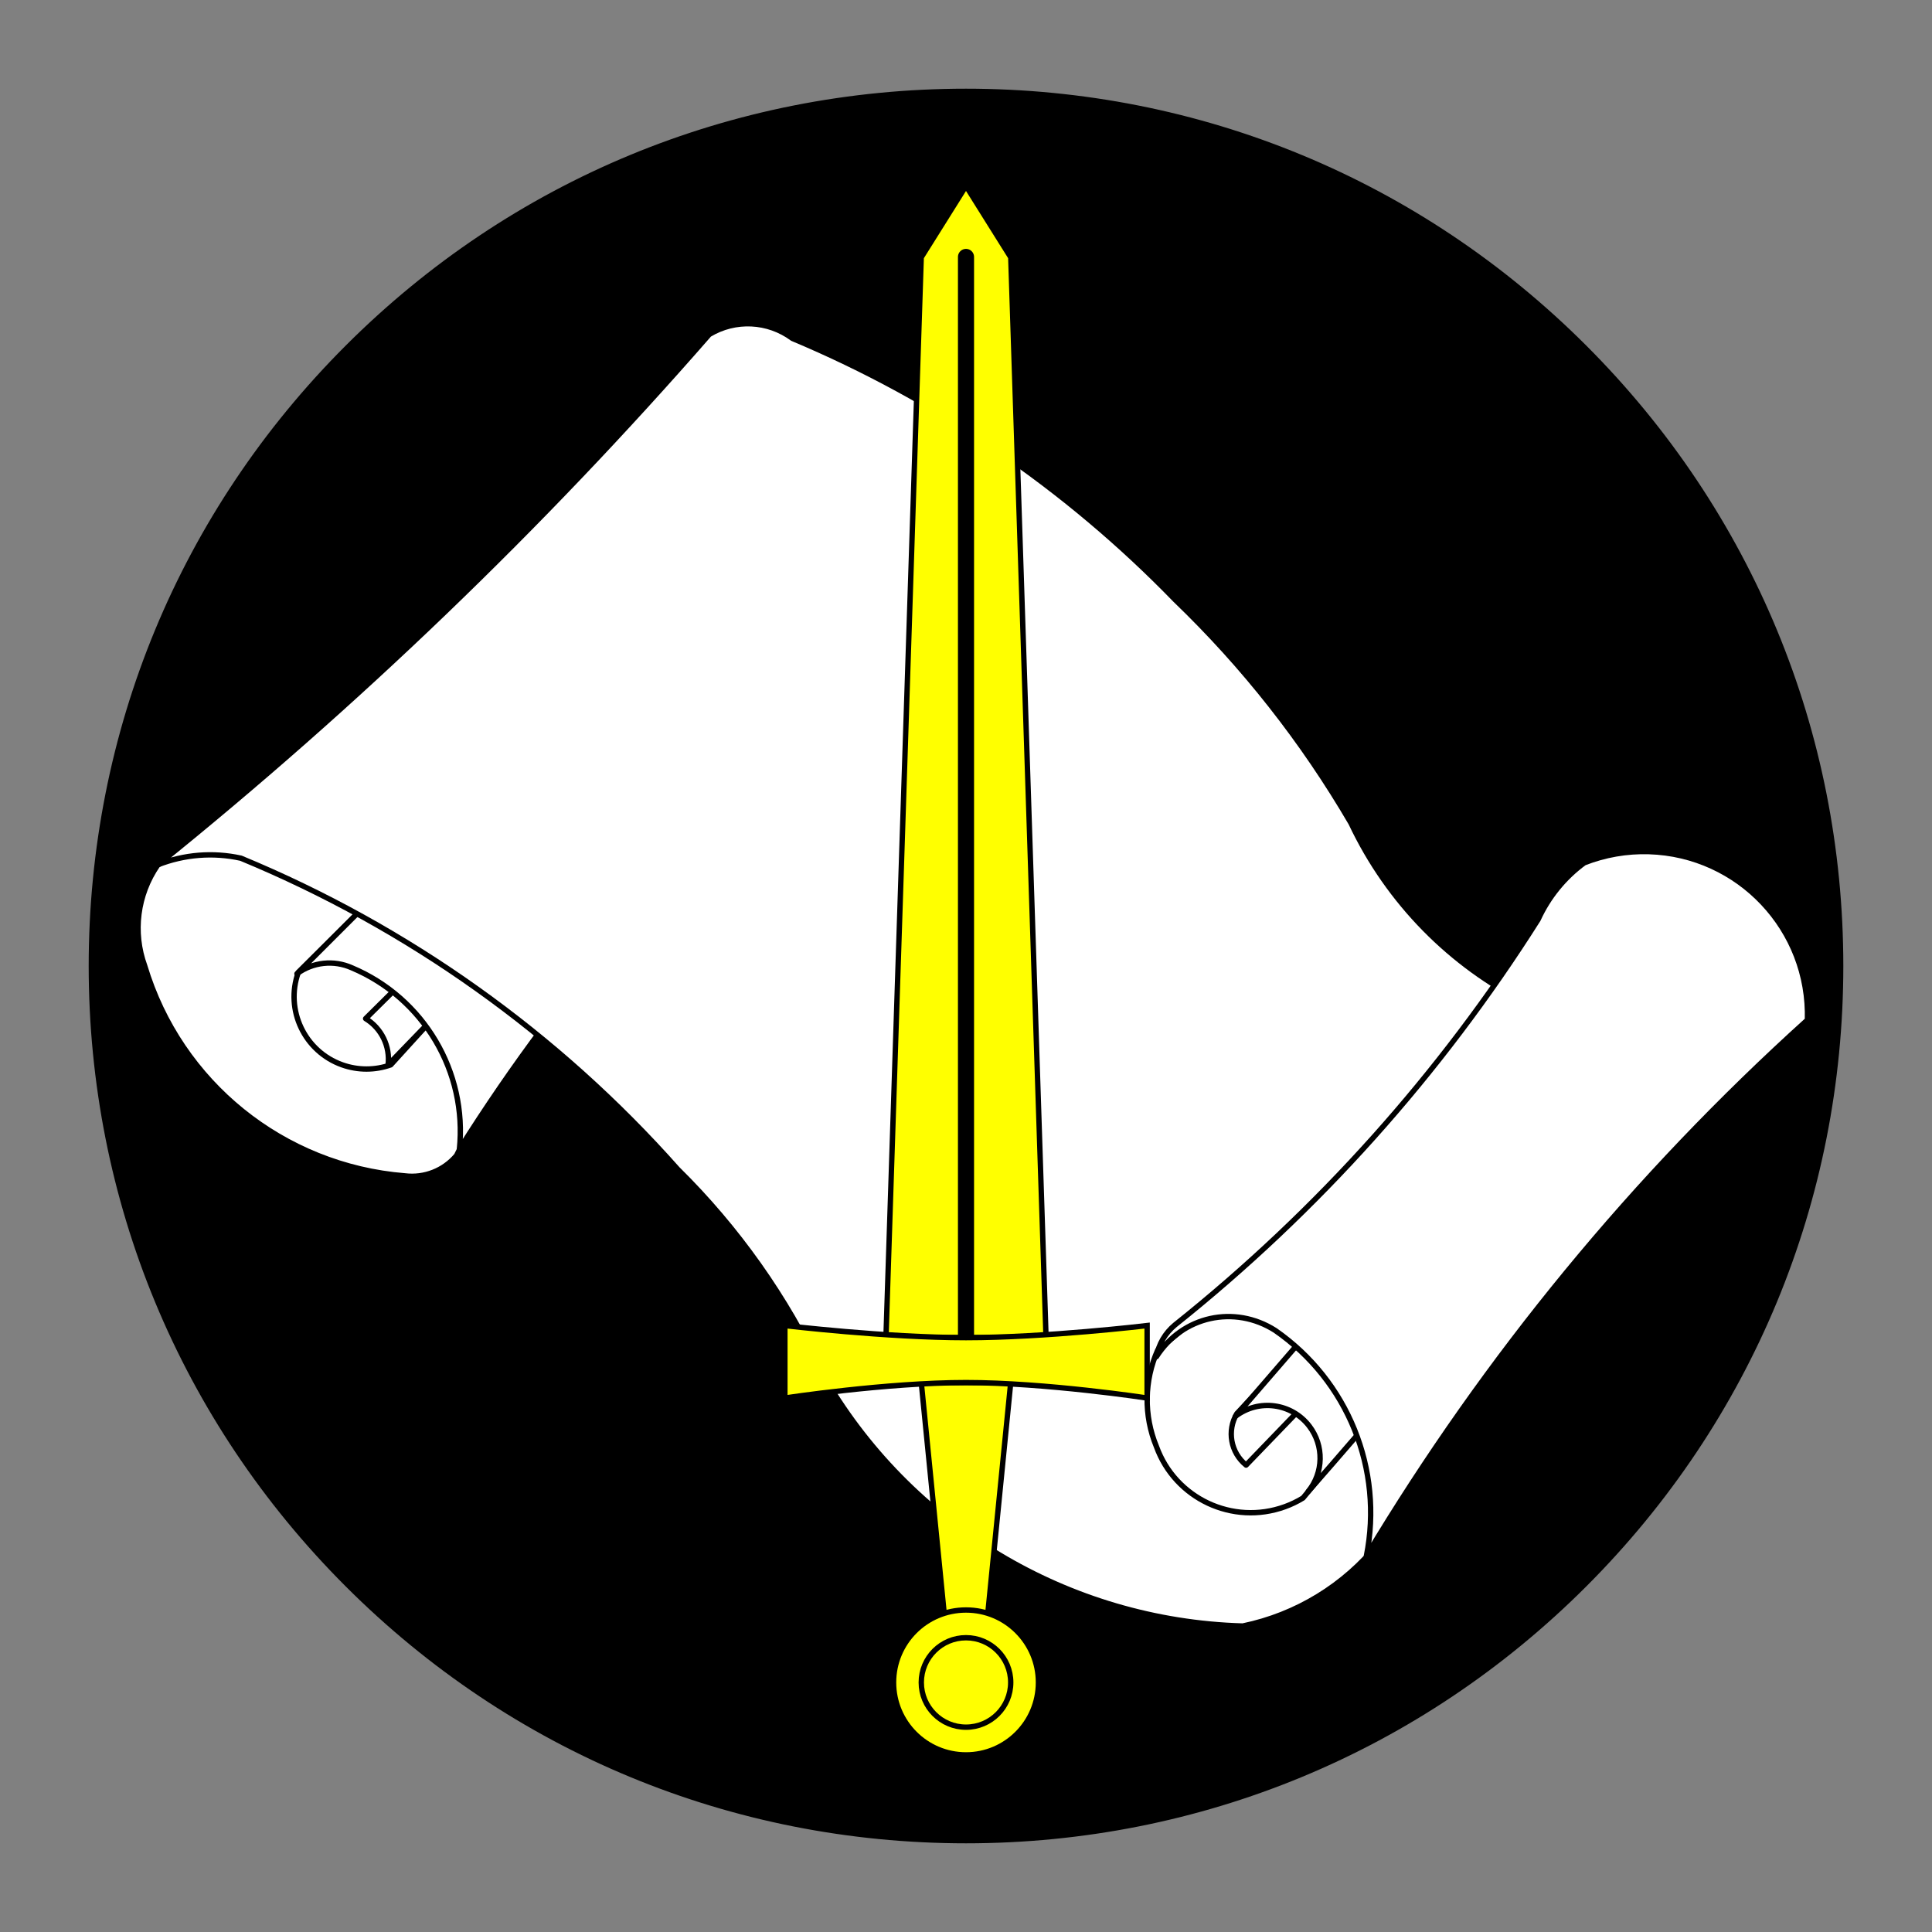
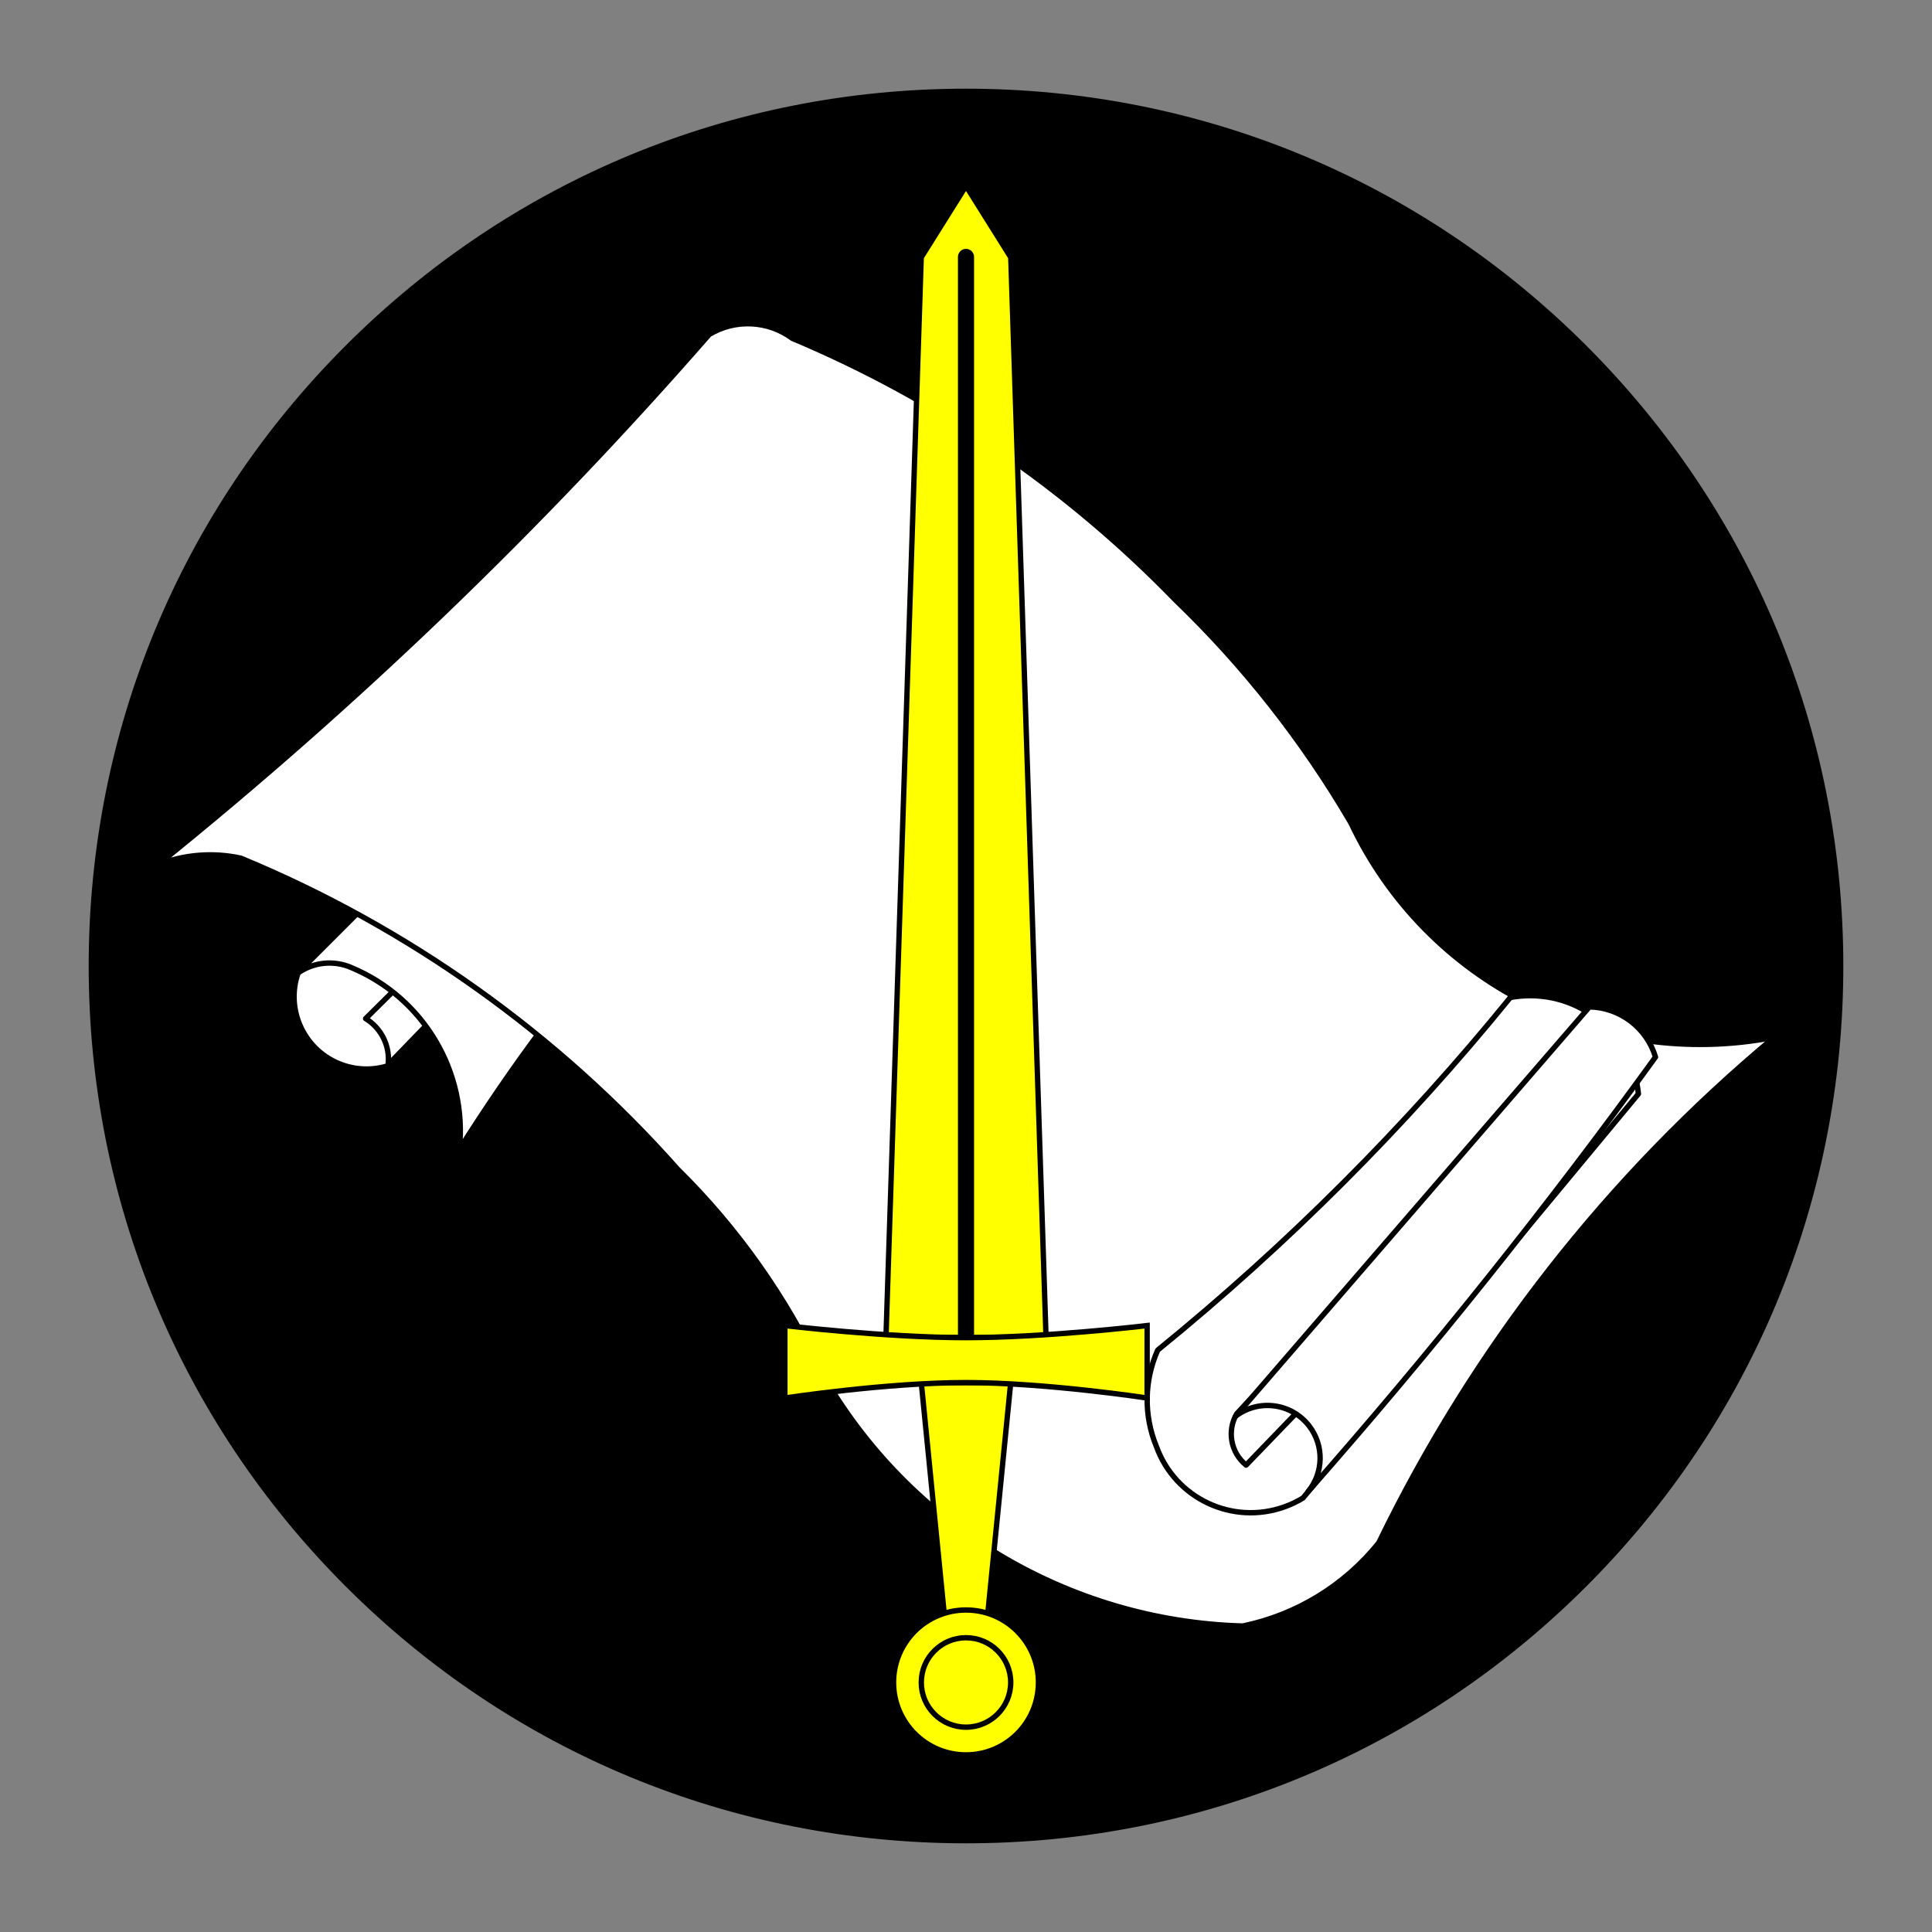
<svg xmlns="http://www.w3.org/2000/svg" version="1.1" id="Round" x="0px" y="0px" width="360px" height="360px" viewBox="0 0 360 360" enable-background="new 0 0 360 360" xml:space="preserve">
  <rect x="0" y="0" width="360" height="360" fill="#808080" stroke="none" />
  <g id="Field_2_">
    <g>
      <path d="M180,342.975c-89.865,0-162.976-73.11-162.976-162.975c0-89.865,73.11-162.975,162.976-162.975    c89.864,0,162.975,73.11,162.975,162.975C342.975,269.865,269.865,342.975,180,342.975z" />
      <path d="M180,17.525c89.732,0,162.475,72.743,162.475,162.475S269.733,342.475,180,342.475S17.525,269.733,17.525,180    S90.268,17.525,180,17.525 M180,16.525c-43.666,0-84.718,17.004-115.595,47.881S16.525,136.335,16.525,180    c0,43.666,17.004,84.718,47.881,115.594c30.876,30.877,71.929,47.881,115.595,47.881s84.718-17.004,115.594-47.881    c30.877-30.876,47.881-71.928,47.881-115.594c0-43.666-17.004-84.718-47.881-115.594C264.718,33.53,223.667,16.525,180,16.525    L180,16.525z" />
    </g>
  </g>
  <g id="Layer_3">
    <g>
-       <path id="path18" fill="#FFFFFF" stroke="#000000" stroke-linecap="round" stroke-linejoin="round" stroke-miterlimit="3" d="    M29.367,161.223c-3.79,5.497-4.684,12.489-2.402,18.763c6.554,21.783,25.8,37.314,48.475,39.122    c3.652,0.447,7.281-0.985,9.642-3.806c19.902-41.861,52.531-76.358,93.22-98.558c-24.959-4.692-44.767-23.727-50.449-48.48    C99.842,103.986,66.646,135.319,29.367,161.223z" />
      <g>
        <path id="path26" fill="#FFFFFF" stroke="#000000" stroke-linecap="round" stroke-linejoin="round" stroke-miterlimit="3" d="     M55.582,181.189c-2.498,7.017,1.167,14.729,8.183,17.228c2.925,1.041,6.119,1.041,9.044,0     c19.223-21.267,38.914-42.107,59.058-62.506c-6.027,2.521-12.956-0.321-15.477-6.347c-1.119-2.677-1.216-5.67-0.272-8.413     L55.582,181.189z" />
        <path id="path31" fill="#FFFFFF" stroke="#000000" stroke-linecap="round" stroke-linejoin="round" stroke-miterlimit="3" d="     M68.13,189.802c2.962,1.805,4.599,5.17,4.187,8.614l58.564-60.533l-5.657-4.677L68.13,189.802z" />
        <path id="path36" fill="#FFFFFF" stroke="#000000" stroke-linecap="round" stroke-linejoin="round" stroke-miterlimit="3" d="     M55.336,181.437c2.959-2.177,6.859-2.599,10.215-1.106c13.402,5.636,21.543,19.372,20.053,33.833     c19.747-31.391,44.424-59.391,73.083-82.926c-0.733-14.159-12.806-25.042-26.965-24.309c-0.692,0.036-1.382,0.1-2.069,0.191     L55.336,181.437z" />
      </g>
      <path id="path41" fill="#FFFFFF" stroke="#000000" stroke-linecap="round" stroke-linejoin="round" stroke-miterlimit="3" d="    M29.39,161.146c4.93-1.942,10.328-2.372,15.503-1.233c31.157,12.895,58.976,32.703,81.352,57.929    c11.154,10.987,20.27,23.868,26.921,38.042c16.113,28.316,45.833,46.172,78.399,47.103c9.995-2.061,18.959-7.545,25.347-15.504    c17.593-36.288,42.723-68.408,73.713-94.213c-32.326,6.32-64.816-10.113-78.883-39.897c-8.938-15.308-19.951-29.304-32.729-41.59    c-20.259-20.886-44.531-37.459-71.359-48.725c-4.542-3.364-10.665-3.654-15.503-0.735C100.846,98.199,66.46,131.267,29.39,161.146    z" />
      <g>
        <path id="path49" fill="#FFFFFF" stroke="#000000" stroke-linecap="round" stroke-linejoin="round" stroke-miterlimit="3" d="     M215.724,251.572c-2.535,5.701-2.625,12.193-0.244,17.961c3.503,9.706,14.212,14.734,23.916,11.23     c1.185-0.429,2.323-0.975,3.397-1.632l62.502-75.301c-1.091-11.145-11.009-19.295-22.153-18.204     c-0.576,0.056-1.146,0.137-1.715,0.241C261.839,209.967,239.823,231.984,215.724,251.572z" />
        <path id="path54" fill="#FFFFFF" stroke="#000000" stroke-linecap="round" stroke-linejoin="round" stroke-miterlimit="3" d="     M230.47,263.402c-1.889,3.184-1.154,7.269,1.724,9.597l53.643-55.611c-3.233-0.027-5.832-2.67-5.804-5.903     c0.004-0.416,0.051-0.83,0.144-1.235L230.47,263.402z" />
        <path id="path59" fill="#FFFFFF" stroke="#000000" stroke-linecap="round" stroke-linejoin="round" stroke-miterlimit="3" d="     M230.222,263.896c4.311-3.285,10.467-2.456,13.752,1.853c2.759,3.616,2.67,8.656-0.216,12.173     c22.859-25.931,44.458-52.948,64.719-80.956c-1.642-5.456-6.611-9.231-12.306-9.35L230.222,263.896z" />
-         <path id="path64" fill="#FFFFFF" stroke="#000000" stroke-linecap="round" stroke-linejoin="round" stroke-miterlimit="3" d="     M215.481,252.8c4.843-7.581,14.535-9.728,22.126-4.9c13.541,9.38,20.221,25.903,17,42.058     c22.308-37.181,50.004-70.848,82.186-99.904c0.503-16.824-12.729-30.87-29.555-31.372c-4.11-0.123-8.202,0.587-12.03,2.088     c-3.726,2.735-6.691,6.378-8.613,10.582c-18.188,28.774-41.061,54.308-67.668,75.542     C217.116,248.393,215.894,250.486,215.481,252.8z" />
      </g>
    </g>
  </g>
  <g id="Layer_4">
    <g>
      <polygon fill="#FFFF00" stroke="#000000" stroke-miterlimit="10" points="176,301.292 171.667,257.625 188.333,257.625     184,301.292   " />
      <polyline fill="#FFFF00" stroke="#000000" stroke-miterlimit="10" points="180,249.25 165.085,249.25 171.656,47.959 180,34.646     188.343,47.959 194.914,249.25 180,249.25   " />
      <line fill="#FFFF00" stroke="#000000" stroke-width="3" stroke-linecap="round" stroke-miterlimit="10" x1="180" y1="249.25" x2="180" y2="47.875" />
      <path fill="#FFFF00" stroke="#000000" stroke-miterlimit="10" d="M180,249.25c-14.875,0-33.75-2.25-33.75-2.25v13.5    c0,0,18.875-2.875,33.75-2.875H180c14.875,0,33.75,2.875,33.75,2.875V247C213.75,247,194.875,249.25,180,249.25L180,249.25z" />
      <g>
        <circle fill="#FFFF00" stroke="#000000" stroke-miterlimit="10" cx="180" cy="313.5" r="13.5" />
        <circle fill="#FFFF00" stroke="#000000" stroke-miterlimit="10" cx="180" cy="313.5" r="8.333" />
      </g>
    </g>
  </g>
</svg>